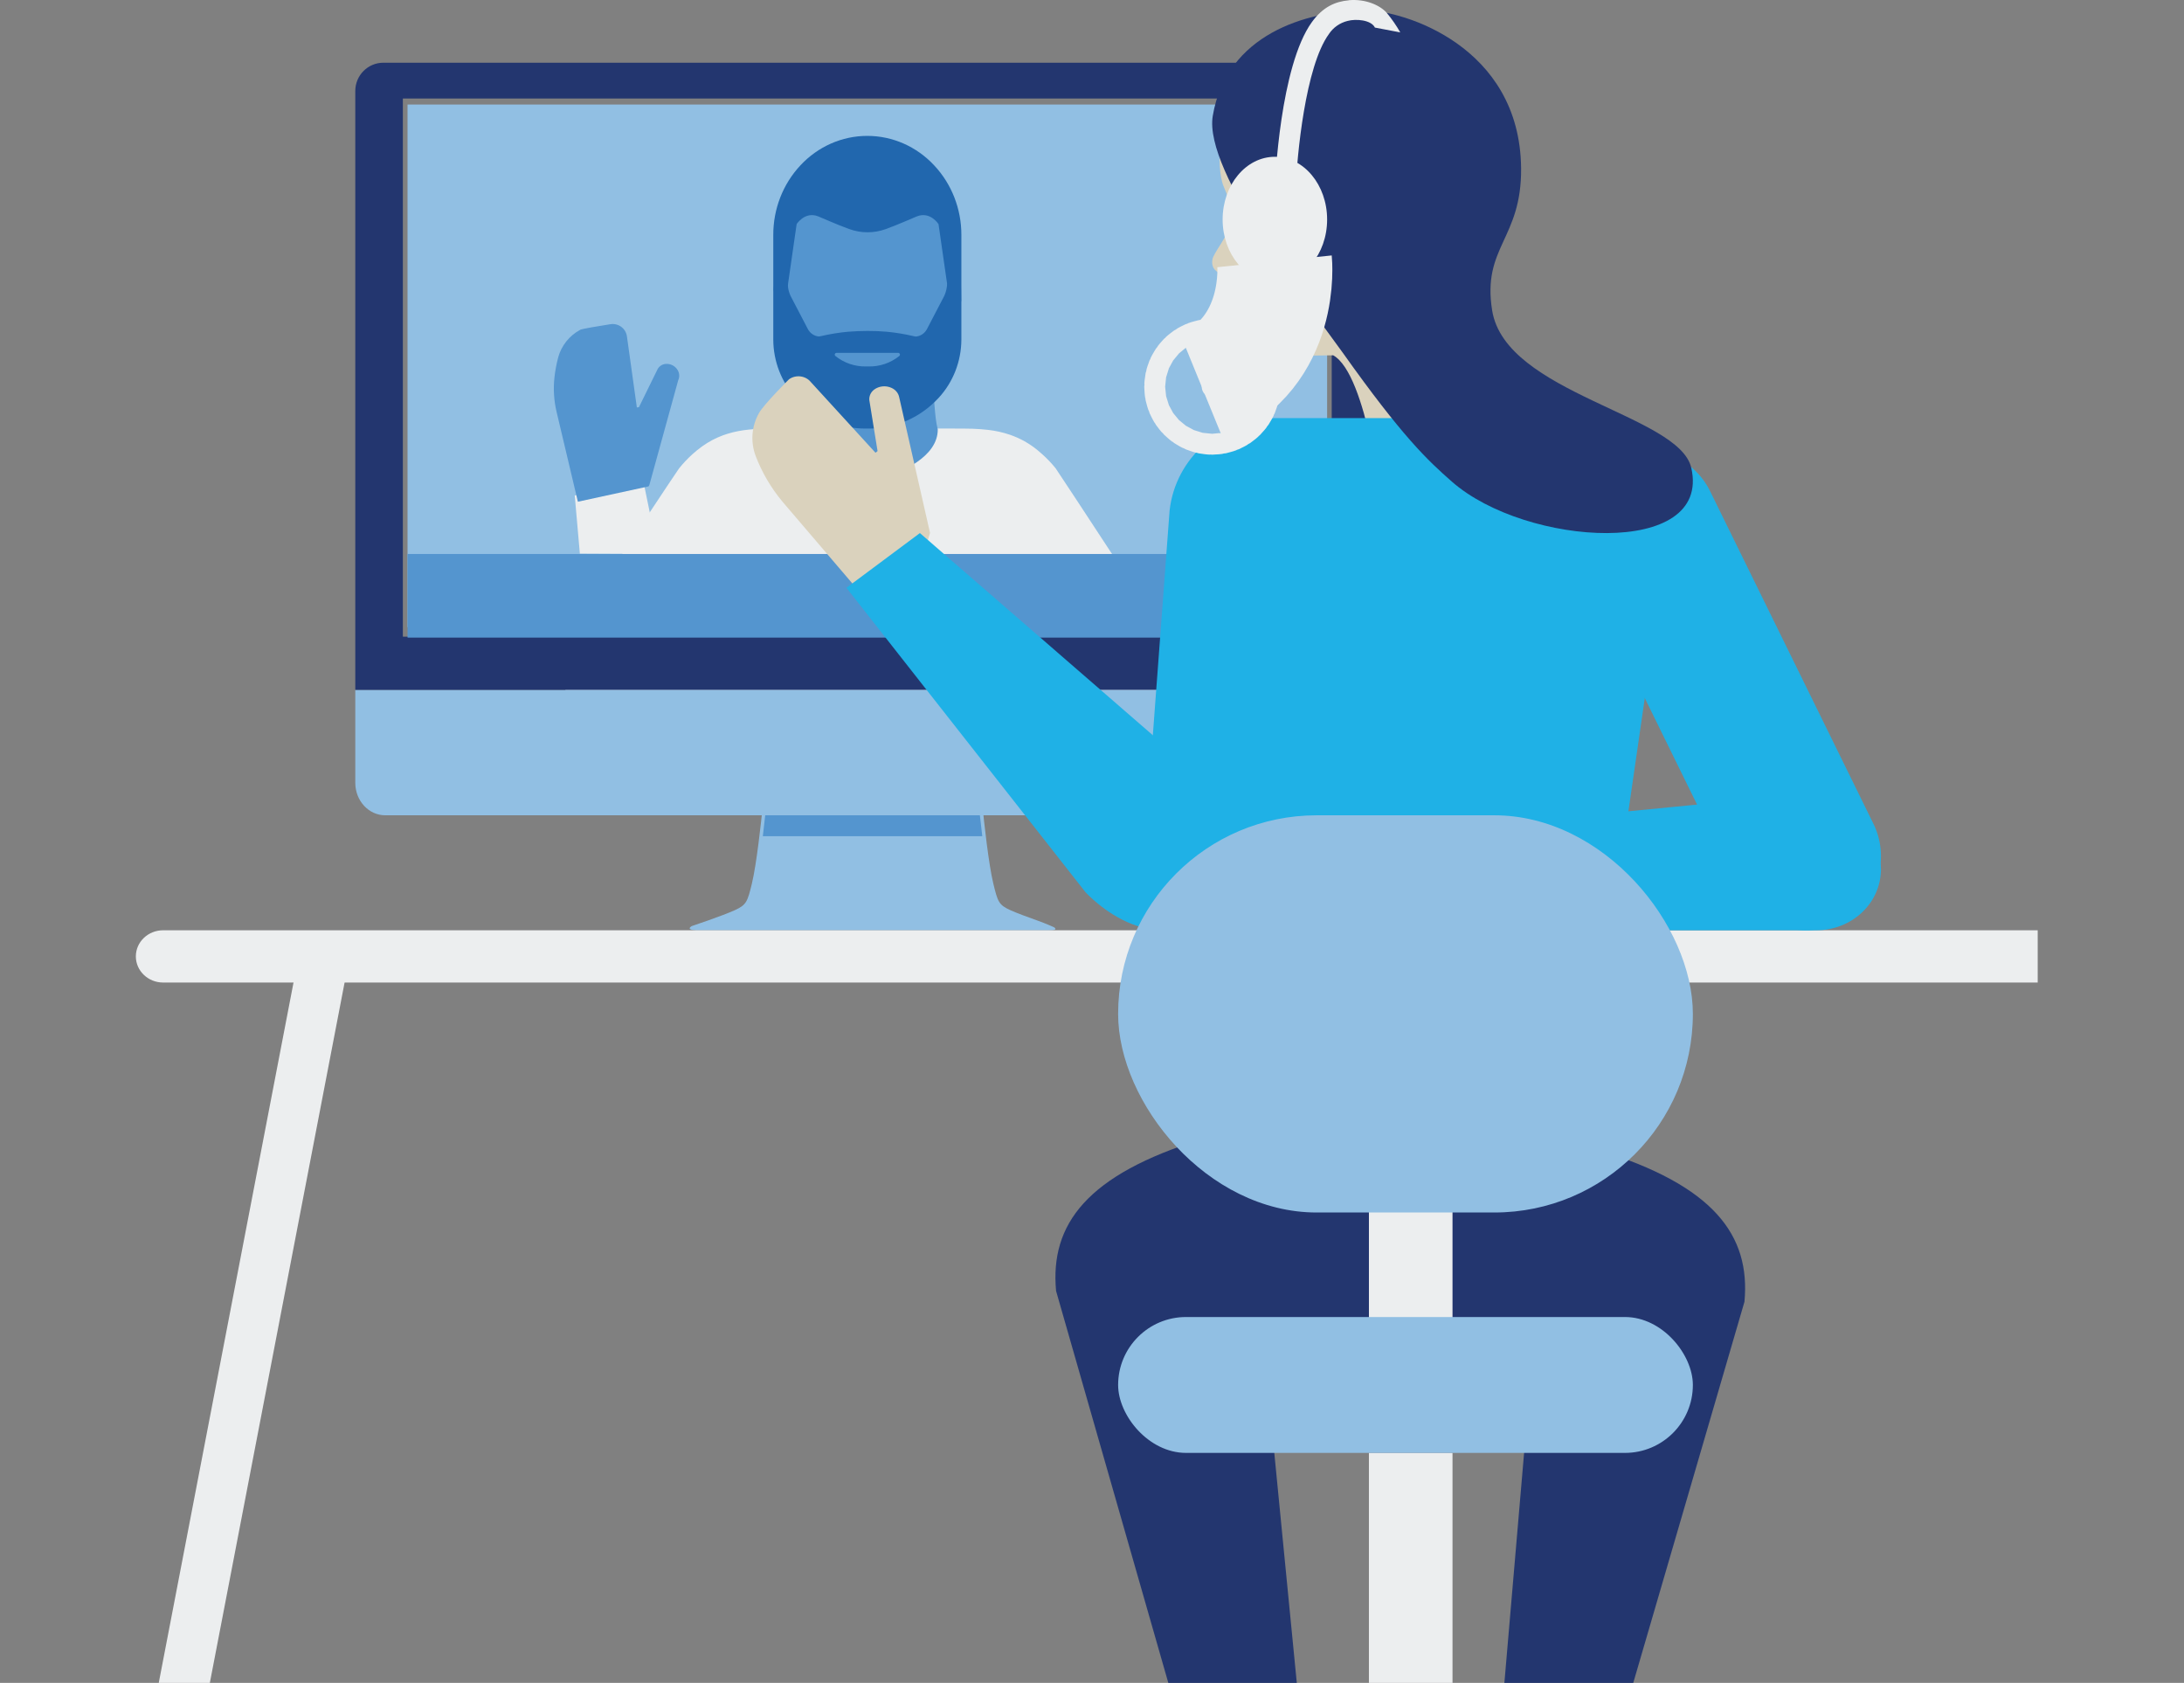
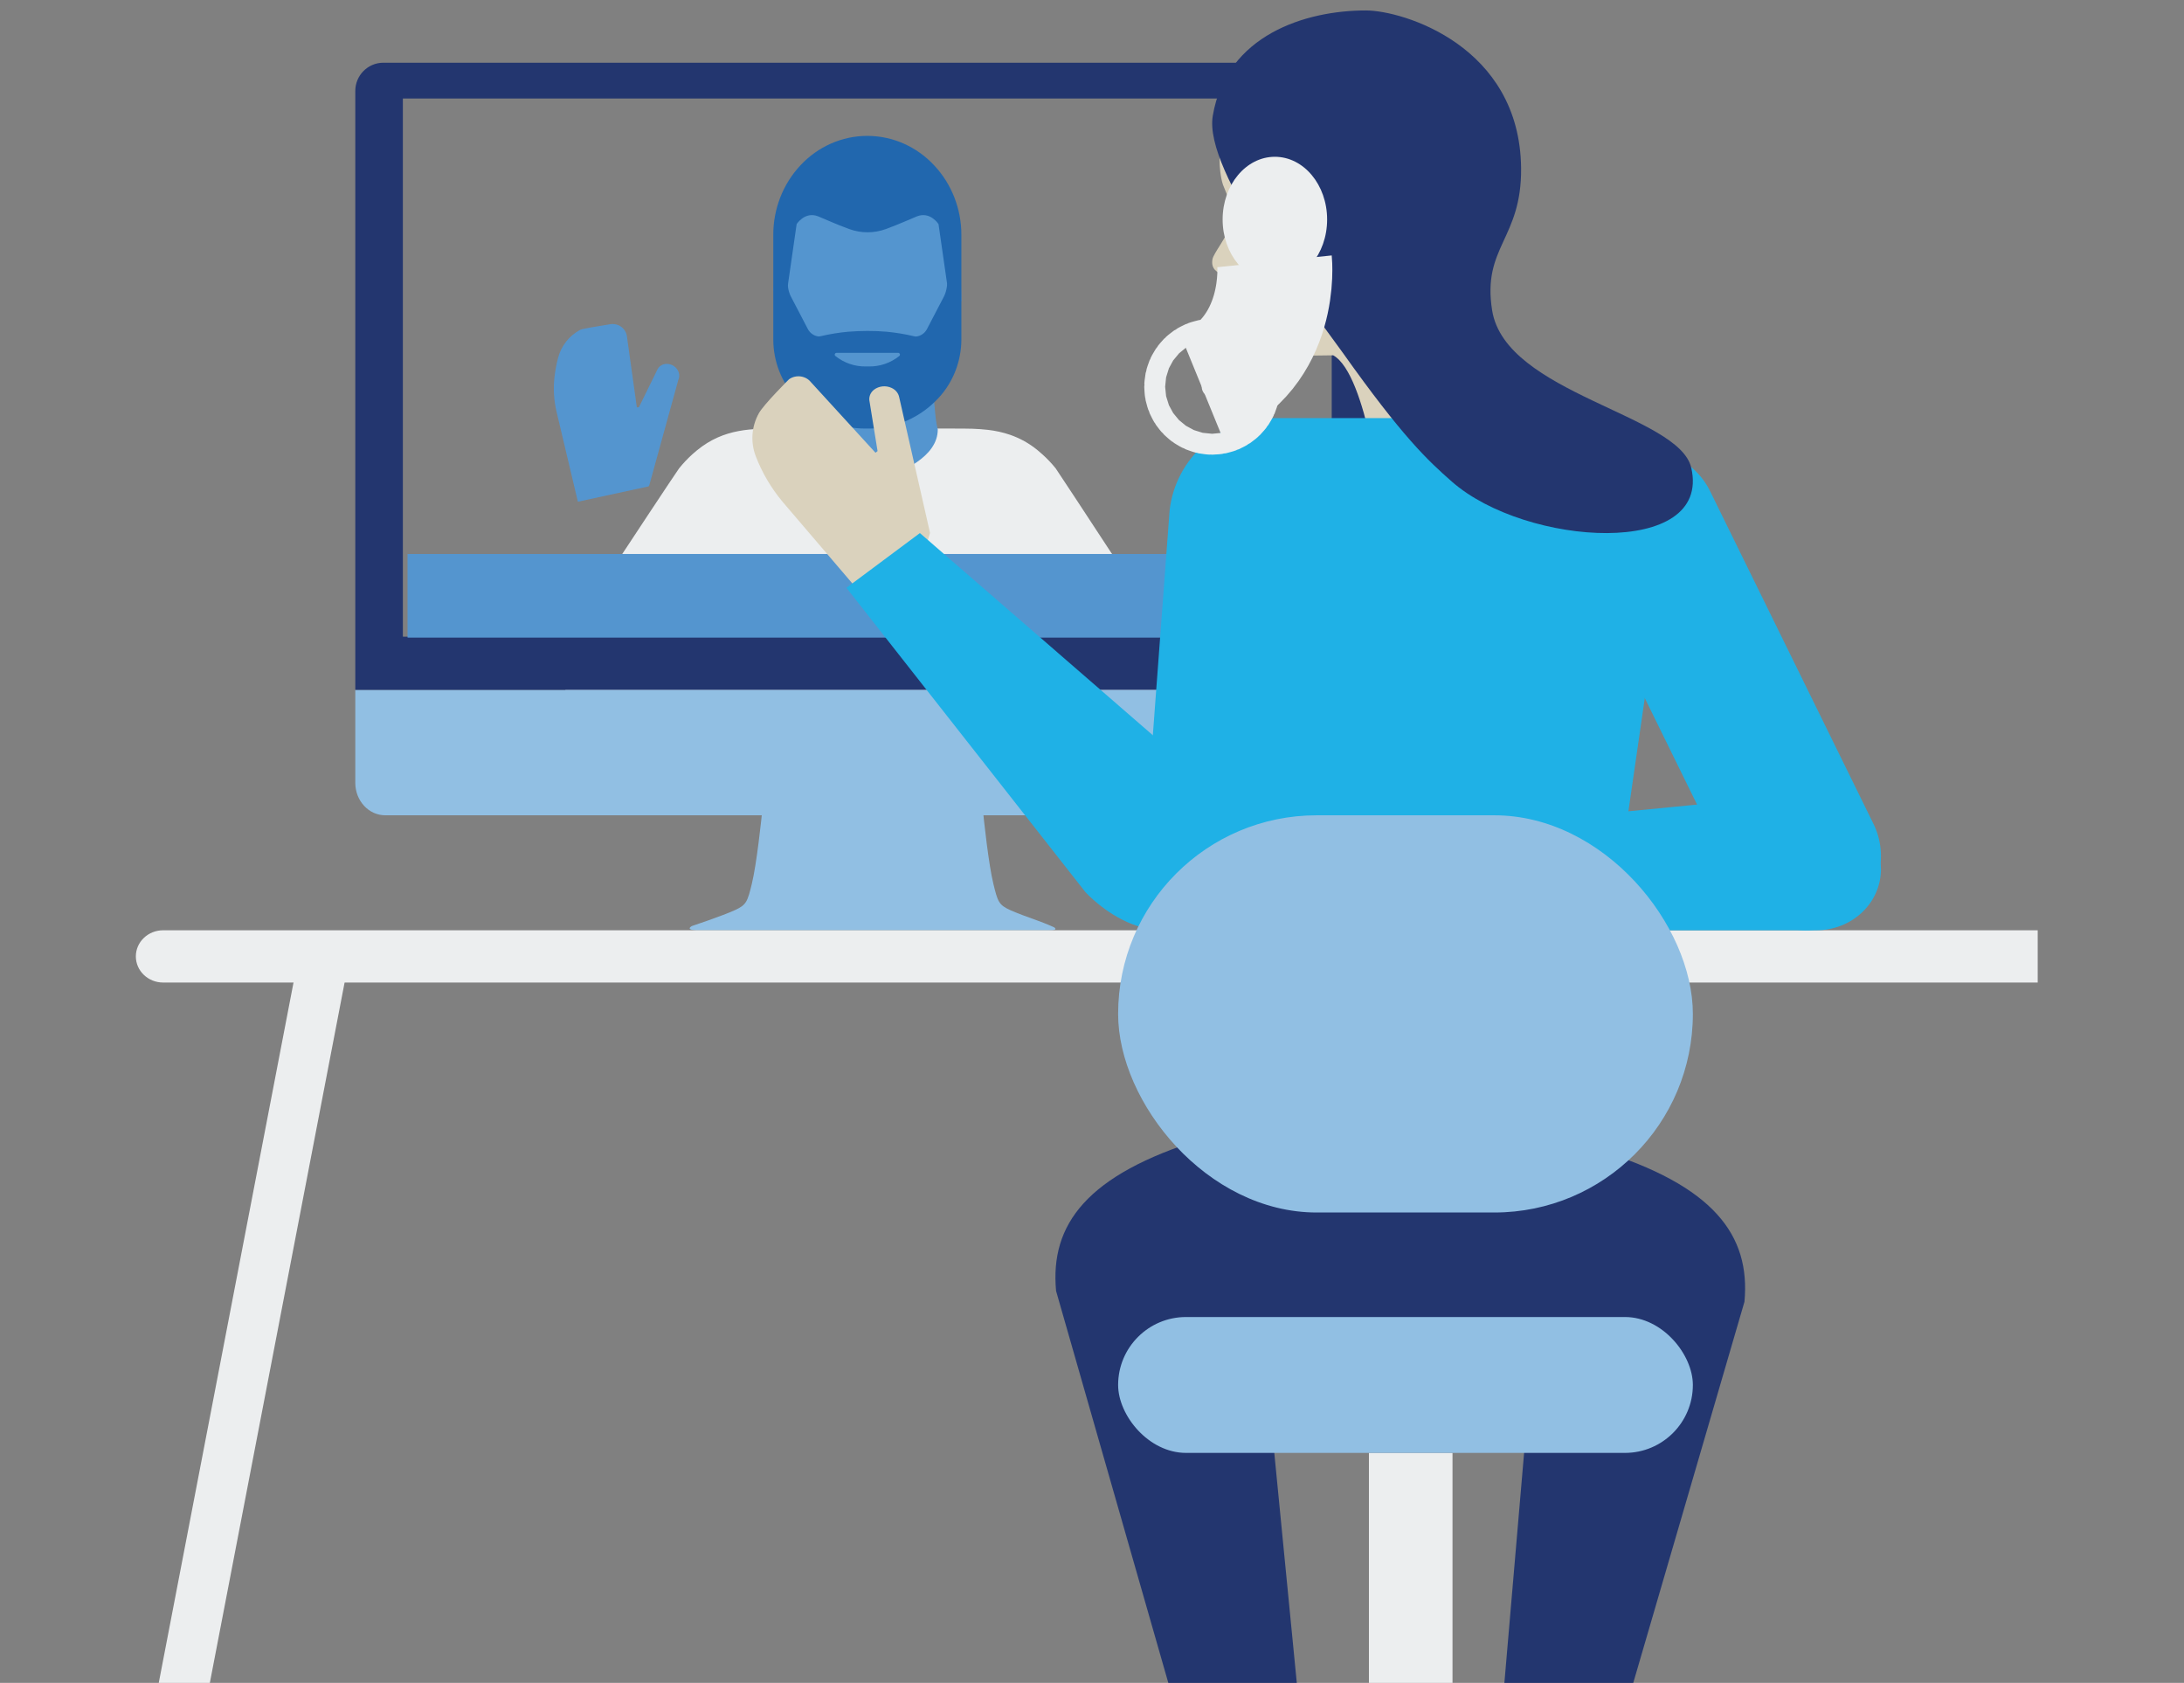
<svg xmlns="http://www.w3.org/2000/svg" height="161px" version="1.1" viewBox="0 0 209 161" width="209px">
  <rect x="0" y="0" width="209" height="161" fill="#808080" stroke="none" />
  <title>COLONNA 4 Progetto per i giovani consulenti </title>
  <g fill="none" fill-rule="evenodd" id="COLONNA-4-Progetto-per-i-giovani-consulenti-" stroke="none" stroke-width="1">
    <g id="Illustration_Desk_RGB" transform="translate(13, 0)">
-       <rect fill="#91BFE3" fill-rule="nonzero" height="50" id="Rectangle" width="88" x="26" y="10" />
      <path d="M95.009,55.453 C94.971,55.365 94.923,55.283 94.866,55.206 L94.828,55.149 C94.376,54.395 93.873,53.63 93.32,52.854 C91.341,49.829 88.143,44.965 88.02,44.802 C87.633,44.324 87.208,43.877 86.75,43.466 C86.71,43.426 86.67,43.394 86.627,43.36 C86.519,43.263 86.408,43.165 86.297,43.076 C85.516,42.431 84.621,41.929 83.658,41.597 C82.966,41.362 82.25,41.203 81.523,41.123 C81.035,41.067 80.545,41.035 80.055,41.017 C79.451,41 78.843,41 78.234,41 L61.759,41 C59.008,41 56.298,40.951 53.698,43.083 C53.587,43.172 53.477,43.271 53.366,43.367 C53.326,43.401 53.283,43.433 53.243,43.473 C52.789,43.886 52.369,44.333 51.986,44.809 C51.81,45.026 46.06,53.722 45.828,54.089 L45.808,54.119 L45.808,54.119 C45.778,54.163 45.751,54.207 45.73,54.244 C41.114,61.444 40.647,67.75 41.17,68.418 C41.75,69.158 43.204,71.949 49.069,74 L90.931,74 C96.797,71.949 98.25,69.158 98.831,68.418 C99.324,67.794 98.934,62.144 95.009,55.453 Z" fill="#ECEEEF" fill-rule="nonzero" id="Path" />
      <path d="M76.132,36.812 C76.5,38.171 76.388,39.724 76.741,41.088 C76.741,43.718 73.247,45.192 71.317,45.807 C70.511,46.064 69.64,46.064 68.833,45.807 C66.894,45.185 63.356,43.694 63.356,41.093 C63.737,39.623 63.954,38.306 64.307,36.816 L61,27.723 L62.309,19.886 L70.06,18 L78.783,20.508 L79,28.761 L76.132,36.812 Z" fill="#5495CF" fill-rule="nonzero" id="Path" />
      <path d="M76.404,15.828 C74.726,14.021 72.413,13 69.996,13 C67.579,13 65.266,14.021 63.589,15.828 C61.922,17.61 60.993,19.998 61,22.482 L61,32.5 C61.009,34.573 61.783,36.563 63.162,38.062 C64.909,39.959 67.332,41.022 69.859,41 L70.129,41 C72.656,41.022 75.08,39.959 76.826,38.062 C78.212,36.563 78.99,34.568 79,32.49 L79,22.472 C79.003,19.99 78.071,17.606 76.404,15.828 L76.404,15.828 Z M73.067,34.052 C72.229,34.725 71.195,35.08 70.136,35.058 L70.001,35.058 L69.866,35.058 C68.807,35.08 67.773,34.725 66.935,34.052 C66.9,34.022 66.879,33.977 66.879,33.929 C66.879,33.882 66.9,33.836 66.935,33.806 C66.967,33.775 67.008,33.758 67.051,33.757 L72.951,33.757 C72.995,33.758 73.037,33.775 73.07,33.806 C73.104,33.837 73.123,33.882 73.123,33.93 C73.122,33.977 73.102,34.022 73.067,34.052 Z M77.593,27.549 C77.548,27.817 77.468,28.077 77.355,28.323 L75.694,31.507 C75.474,31.906 75.076,32.166 74.633,32.199 C74.564,32.192 74.495,32.179 74.427,32.16 C73.582,31.961 72.725,31.82 71.862,31.738 L71.862,31.738 C71.242,31.684 70.623,31.657 70.004,31.662 C69.384,31.667 68.765,31.684 68.148,31.738 L68.148,31.738 C67.286,31.817 66.429,31.956 65.585,32.152 C65.516,32.171 65.447,32.185 65.376,32.192 C64.934,32.16 64.537,31.9 64.318,31.499 L62.657,28.315 C62.544,28.07 62.464,27.81 62.419,27.541 C62.398,27.398 62.398,27.251 62.419,27.108 L62.419,27.108 L63.2,21.686 L63.236,21.44 C63.236,21.44 64.023,20.195 65.3,20.7 C65.834,20.91 66.961,21.44 68.271,21.913 C69.405,22.327 70.64,22.327 71.774,21.913 C73.086,21.435 74.213,20.91 74.745,20.7 C76.022,20.195 76.812,21.44 76.812,21.44 L76.848,21.686 L77.628,27.108 L77.628,27.108 C77.637,27.256 77.625,27.404 77.593,27.549 Z" fill="#2167AE" fill-rule="nonzero" id="Shape" />
      <path d="M21,66 L21,74.907 C21.008,76.618 22.29,78 23.868,78 L116.137,78 C117.717,77.999 118.999,76.61 119,74.896 L119,66 L21,66 Z" fill="#91BFE3" fill-rule="nonzero" id="Path" />
      <path d="M87.849,88.703 C87.849,88.703 87.12,88.369 86.28,88.07 C85.385,87.753 84.308,87.357 83.674,87.071 C82.566,86.571 82.471,86.241 82.056,84.531 C81.605,82.664 81.177,78.71 81.007,77 L60.005,77 C59.829,78.72 59.404,82.664 58.953,84.531 C58.538,86.241 58.438,86.571 57.332,87.071 C56.703,87.357 55.647,87.745 54.755,88.063 L54.755,88.063 C53.902,88.364 53.209,88.594 53.209,88.594 C53.209,88.594 52.531,88.948 53.616,88.999 L87.375,88.999 C88.408,89.016 87.849,88.703 87.849,88.703 Z" fill="#91BFE3" fill-rule="nonzero" id="Path" />
-       <path d="M81,80 C80.907,79.249 80.818,78.482 80.77,78 L60.227,78 C60.177,78.48 60.091,79.247 60,80 L81,80 Z" fill="#5495CF" fill-rule="nonzero" id="Path" />
      <path d="M116.314,6 L23.686,6 C22.204,6.001 21.003,7.207 21,8.696 L21,66 L119,66 L119,8.696 C118.996,7.208 117.795,6.003 116.314,6 Z M114.441,60.909 L25.552,60.909 L25.552,9.427 L114.441,9.427 L114.441,60.909 Z" fill="#23366F" fill-rule="nonzero" id="Shape" />
-       <polygon fill="#ECEEEF" fill-rule="nonzero" id="Path" points="42.49 52.963 42 47.406 48.557 46 50 53" />
      <path d="M49.066,46.533 L42.301,48 L40.269,39.429 C40.006,38.337 39.935,37.209 40.06,36.094 C40.132,35.456 40.25,34.825 40.414,34.204 C40.718,33.067 41.487,32.105 42.537,31.547 C42.707,31.456 44.235,31.203 45.42,31.016 C45.784,30.96 46.156,31.051 46.451,31.268 C46.747,31.485 46.942,31.81 46.993,32.17 L47.944,38.979 L48.143,38.958 L49.949,35.278 C50.113,35.015 50.393,34.843 50.704,34.815 L50.704,34.815 C51.178,34.779 51.63,35.018 51.86,35.428 C52.028,35.714 52.046,36.062 51.907,36.363 L49.137,46.414 L49.066,46.533 Z" fill="#5495CF" fill-rule="nonzero" id="Path" />
      <polygon fill="#5495CF" fill-rule="nonzero" id="Rectangle" points="66 13 74 13 74 101 66 101" transform="translate(70, 57) rotate(-90) translate(-70, -57)" />
      <polygon fill="#ECEEEF" fill-rule="nonzero" id="Path" points="6.889 162 2 162 15.281 93 20 93.877" />
      <path d="M182,94 L2.61,94 C1.168,93.999 0,92.879 0,91.499 L0,91.499 C0,90.119 1.169,89 2.61,89 L182,89" fill="#ECEEEF" fill-rule="nonzero" id="Path" />
      <path d="M160.818,89 L133.172,89 C129.763,88.999 127,86.383 127,83.158 L127,83.158 C127,79.932 129.956,78.537 133.366,78.537 L159.432,76 C162.842,76 167,79.932 167,83.158 L167,83.158 C167,84.708 166.348,86.196 165.189,87.291 C164.029,88.387 162.457,89.002 160.818,89 Z" fill="#1FB1E6" fill-rule="nonzero" id="Path" />
      <path d="M76,50.983 L72.996,61 L61.905,48.026 C60.798,46.702 59.925,45.22 59.32,43.638 C58.808,42.296 58.914,40.815 59.612,39.548 C60.086,38.688 62.508,36.284 62.508,36.284 C63.159,35.82 64.089,35.937 64.586,36.544 L70.781,43.314 L70.979,43.157 L70.189,38.262 C70.164,37.886 70.333,37.52 70.644,37.279 L70.644,37.279 C71.118,36.923 71.771,36.857 72.316,37.11 C72.702,37.283 72.976,37.618 73.051,38.012 L76,50.983 Z" fill="#DAD2BD" fill-rule="nonzero" id="Path" />
      <path d="M105.799,32.427 C105.661,31.547 106.063,31.353 105.686,30.803 C105.308,30.253 104.883,30.098 104.906,29.398 C104.906,29.398 105.064,28.826 105.067,28.828 C104.937,28.779 104.811,28.723 104.687,28.661 C104.262,28.436 104.274,28.076 104.294,27.537 C104.294,27.537 104.828,26.536 104.174,26.326 C103.464,26.099 102.873,25.732 103.024,24.82 C103.122,24.219 104.423,22.693 104.767,21.465 C104.964,20.865 104.981,20.223 104.818,19.614 C104.818,19.597 104.03,17.664 104.03,17.664 C104.03,17.664 101.537,10.643 110.572,5.058 L110.572,5.058 C111.886,4.202 113.353,3.596 114.895,3.27 C122.021,1.791 129.087,6.529 130.677,13.87 C131.935,19.648 129.419,25.308 124.797,28.168 L124.797,28.168 L128.954,42.837 C128.954,42.837 130.662,48.734 119.309,49 C119.309,49 117.857,35.817 114.583,33.993 L109.048,34.062 C107.971,34.039 106.682,34.387 106.011,33.09 C105.918,32.877 105.847,32.655 105.799,32.427 L105.799,32.427 Z" fill="#DAD2BD" fill-rule="nonzero" id="Path" />
      <path d="M68,56.236 L75.03,51 L101.888,74.302 C101.888,74.302 108.713,80.647 104.777,85.454 C98.187,93.492 90.872,85.352 90.872,85.352 L68,56.236 Z" fill="#1FB1E6" fill-rule="nonzero" id="Path" />
      <path d="M103.412,121 L138.956,110.12 L142.415,80.497 L147,48.832 C146.433,43.805 142.104,40.001 136.95,40 L108.979,40 C103.824,40 99.494,43.804 98.927,48.832 L97,74.648 L103.412,121 Z" fill="#1FB1E6" fill-rule="nonzero" id="Path" />
      <path d="M162.841,88.337 L162.841,88.337 C159.242,89.988 154.968,88.448 153.293,84.897 L137.671,53.086 C135.999,49.534 137.559,45.316 141.157,43.663 L141.157,43.663 C144.756,42.012 149.03,43.552 150.705,47.103 L166.326,78.906 C167.133,80.613 167.219,82.566 166.565,84.335 C165.911,86.104 164.571,87.544 162.841,88.337 L162.841,88.337 Z" fill="#1FB1E6" fill-rule="nonzero" id="Path" />
      <path d="M139.932,110.007 L139.54,110.081 L138.94,107 L102.656,107 L102.038,108.978 C90.998,112.382 87.474,117.133 88.062,123.504 L99.089,162 L111.196,162 L108.432,133.764 C108.811,133.802 109.197,133.822 109.586,133.822 L130.243,133.822 C131.286,133.822 132.325,133.678 133.331,133.394 L130.878,162 L143.005,162 L153.938,124.538 C154.526,118.162 150.999,113.414 139.932,110.007 Z" fill="#23366F" fill-rule="nonzero" id="Path" />
      <path d="M125.944,46.083 C123.615,44.038 121.213,41.792 115.496,33.745 C112.494,29.522 102.152,16.455 103.056,11.092 C104.36,3.317 111.983,0.997 117.709,1 C121.233,1 132.454,4.364 132.563,16.102 C132.623,22.886 128.816,23.625 129.793,29.703 C131.075,37.671 147.689,39.66 148.849,44.759 C150.813,53.411 133.039,52.308 125.944,46.083 Z" fill="#23366F" fill-rule="nonzero" id="Path" />
      <ellipse cx="109" cy="21" fill="#ECEEEF" fill-rule="nonzero" id="Oval" rx="5" ry="6" />
      <ellipse cx="109.5" cy="20.5" fill="#ECEEEF" fill-rule="nonzero" id="Oval" rx="1.5" ry="2.5" />
-       <path d="M116.07,0.021 C117.669,-0.122 119.051,0.491 119.703,1.226 C120.189,1.812 120.623,2.439 121,3.099 L118.575,2.639 C118.211,1.896 116.758,1.788 115.969,2 C115.229,2.178 114.585,2.628 114.17,3.258 C111.911,6.356 111.112,14.948 110.995,18 L109,17.923 C109.017,17.441 109.488,6.318 112.548,2.106 C113.596,0.66 114.785,0.144 116.072,0.03" fill="#ECEEEF" fill-rule="nonzero" id="Path" />
      <path d="M108.969,25 C108.969,25 109.872,33.781 102,37" id="Path" stroke="#ECEEEF" stroke-width="11" />
      <circle cx="103" cy="37" fill="#ECEEEF" fill-rule="nonzero" id="Oval" r="1" stroke="#ECEEEF" stroke-width="11" />
-       <rect fill="#ECEEEF" fill-rule="nonzero" height="25" id="Rectangle" width="8" x="118" y="107" />
      <rect fill="#ECEEEF" fill-rule="nonzero" height="23" id="Rectangle" width="8" x="118" y="139" />
      <rect fill="#91BFE3" fill-rule="nonzero" height="38" id="Rectangle" rx="19" width="55" x="94" y="78" />
      <rect fill="#91BFE3" fill-rule="nonzero" height="13" id="Rectangle" rx="6.5" width="55" x="94" y="126" />
    </g>
  </g>
</svg>